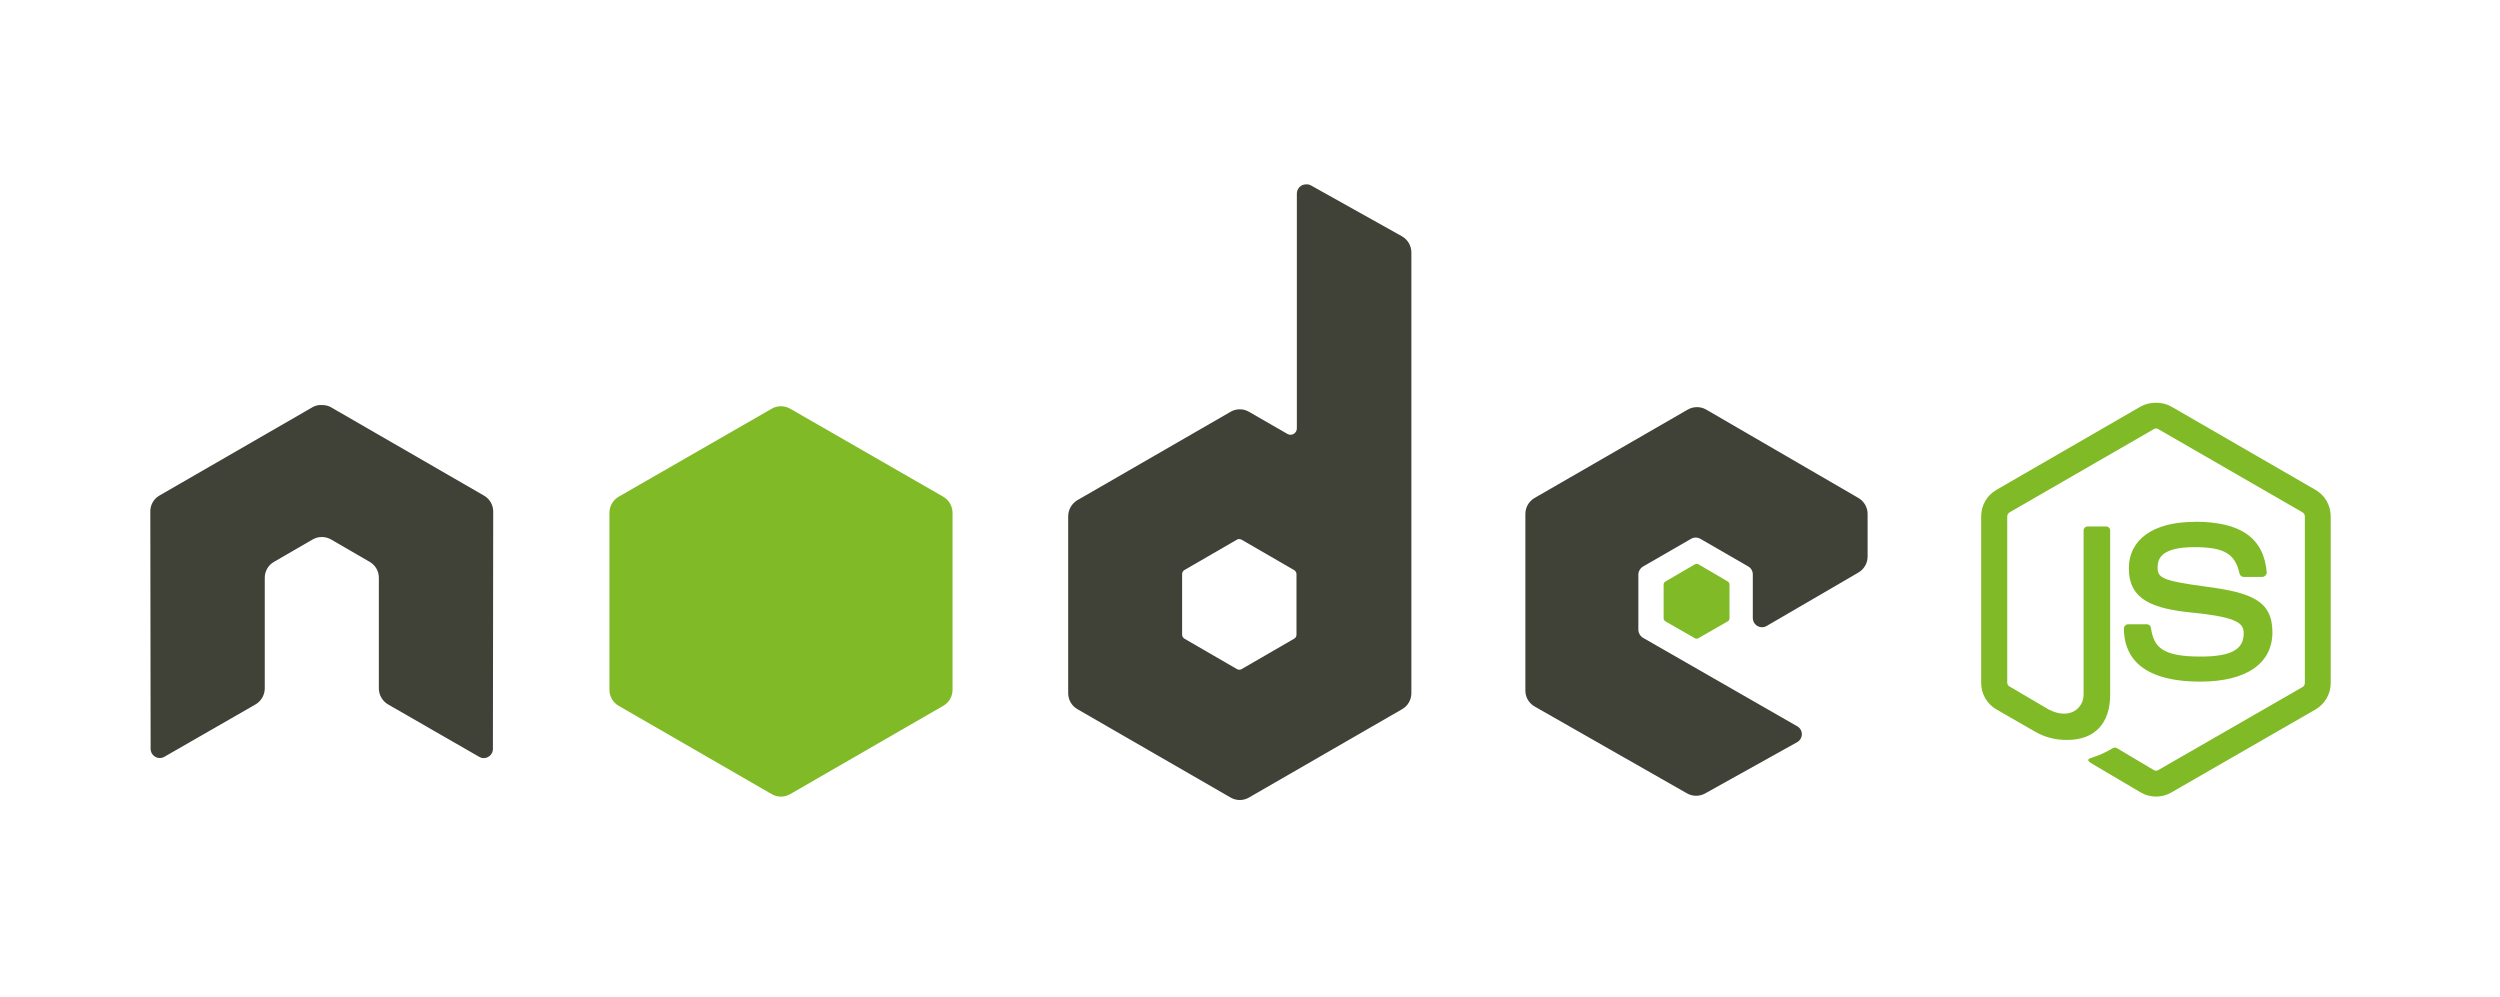
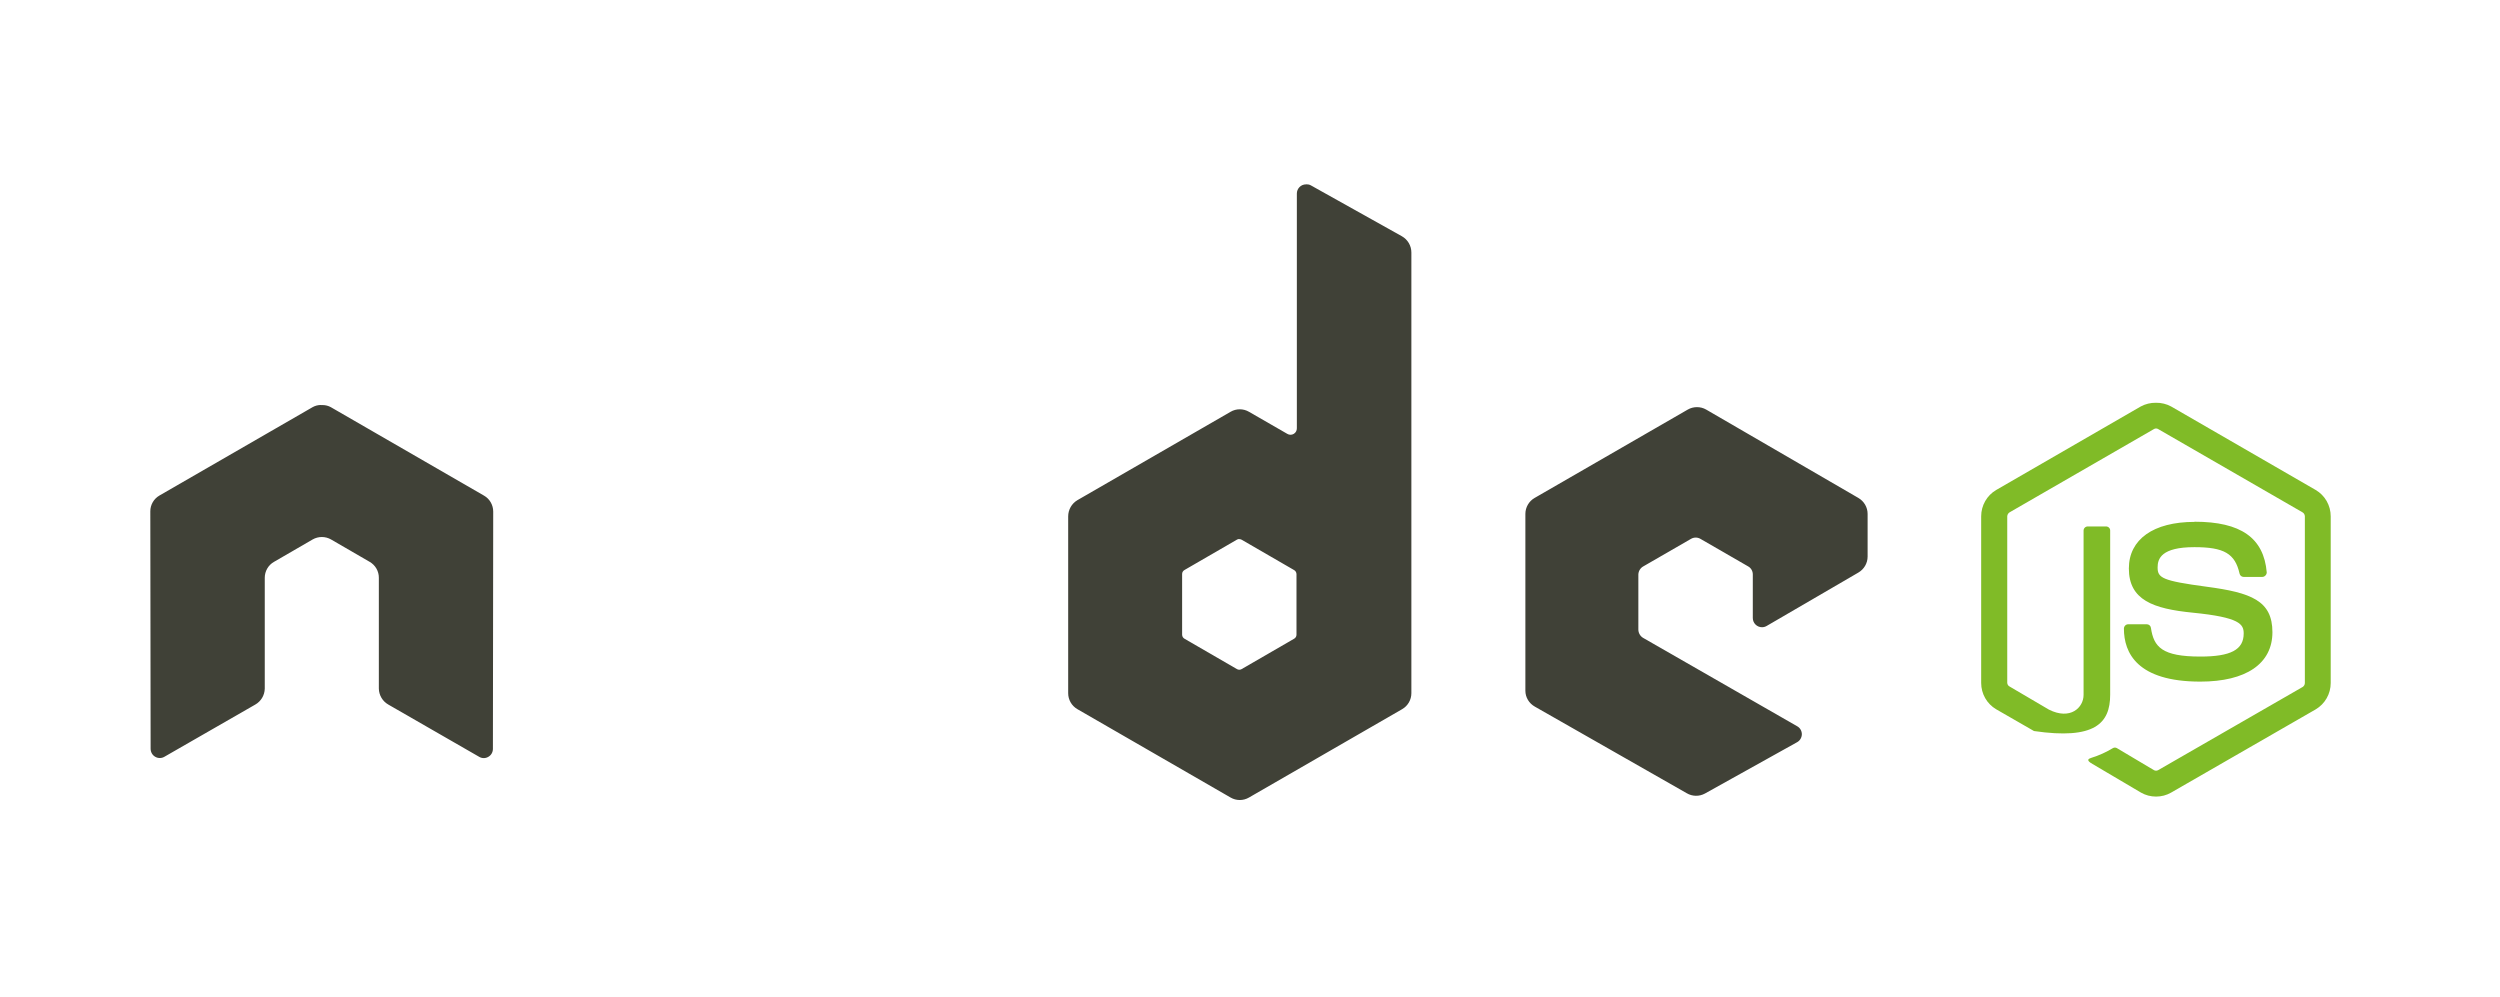
<svg xmlns="http://www.w3.org/2000/svg" width="158" height="63" viewBox="0 0 158 63" fill="none">
  <g id="node">
    <g id="Group 796">
-       <path id="Path_422" d="M136.249 25.455C135.917 25.451 135.59 25.53 135.296 25.689L126.163 30.965C125.57 31.311 125.21 31.946 125.21 32.632V43.162C125.21 43.848 125.57 44.483 126.163 44.829L128.549 46.202C129.184 46.585 129.921 46.781 130.664 46.762C132.382 46.762 133.363 45.721 133.363 43.909V33.524C133.363 33.379 133.237 33.267 133.097 33.272H131.953C131.808 33.267 131.687 33.379 131.682 33.524V43.918C131.682 44.722 130.846 45.529 129.492 44.848L127.012 43.391C126.924 43.349 126.863 43.26 126.858 43.157V32.628C126.863 32.525 126.924 32.427 127.012 32.376L136.127 27.118C136.211 27.066 136.314 27.066 136.398 27.118L145.513 32.376C145.606 32.427 145.662 32.52 145.667 32.628V43.162C145.667 43.265 145.616 43.358 145.532 43.414L136.398 48.672C136.314 48.719 136.211 48.719 136.127 48.672L133.779 47.276C133.704 47.238 133.62 47.238 133.545 47.276C133.115 47.537 132.653 47.747 132.168 47.897C132.018 47.948 131.789 48.028 132.247 48.284L135.31 50.092C135.6 50.26 135.926 50.344 136.263 50.344C136.594 50.344 136.926 50.26 137.215 50.092L146.349 44.834C146.937 44.488 147.301 43.853 147.301 43.167V32.632C147.301 31.946 146.942 31.311 146.349 30.965L137.215 25.689C136.926 25.53 136.594 25.451 136.263 25.455H136.258H136.249ZM138.695 32.983C136.09 32.983 134.544 34.089 134.544 35.929C134.544 37.923 136.081 38.474 138.579 38.721C141.567 39.016 141.801 39.454 141.801 40.038C141.801 41.061 140.988 41.495 139.064 41.495C136.646 41.495 136.118 40.893 135.94 39.688C135.926 39.557 135.819 39.459 135.688 39.454H134.502C134.353 39.454 134.236 39.576 134.231 39.725C134.231 41.261 135.067 43.078 139.06 43.078C141.95 43.078 143.617 41.948 143.617 39.954C143.617 37.96 142.272 37.456 139.466 37.082C136.636 36.704 136.361 36.522 136.361 35.859C136.361 35.313 136.59 34.58 138.686 34.58C140.559 34.58 141.254 34.986 141.539 36.246C141.563 36.368 141.665 36.457 141.791 36.461H142.982C143.057 36.461 143.127 36.424 143.178 36.368C143.23 36.316 143.258 36.246 143.258 36.172C143.071 33.996 141.623 32.973 138.7 32.973L138.695 32.983Z" fill="#80BB27" />
+       <path id="Path_422" d="M136.249 25.455C135.917 25.451 135.59 25.53 135.296 25.689L126.163 30.965C125.57 31.311 125.21 31.946 125.21 32.632V43.162C125.21 43.848 125.57 44.483 126.163 44.829L128.549 46.202C132.382 46.762 133.363 45.721 133.363 43.909V33.524C133.363 33.379 133.237 33.267 133.097 33.272H131.953C131.808 33.267 131.687 33.379 131.682 33.524V43.918C131.682 44.722 130.846 45.529 129.492 44.848L127.012 43.391C126.924 43.349 126.863 43.26 126.858 43.157V32.628C126.863 32.525 126.924 32.427 127.012 32.376L136.127 27.118C136.211 27.066 136.314 27.066 136.398 27.118L145.513 32.376C145.606 32.427 145.662 32.52 145.667 32.628V43.162C145.667 43.265 145.616 43.358 145.532 43.414L136.398 48.672C136.314 48.719 136.211 48.719 136.127 48.672L133.779 47.276C133.704 47.238 133.62 47.238 133.545 47.276C133.115 47.537 132.653 47.747 132.168 47.897C132.018 47.948 131.789 48.028 132.247 48.284L135.31 50.092C135.6 50.26 135.926 50.344 136.263 50.344C136.594 50.344 136.926 50.26 137.215 50.092L146.349 44.834C146.937 44.488 147.301 43.853 147.301 43.167V32.632C147.301 31.946 146.942 31.311 146.349 30.965L137.215 25.689C136.926 25.53 136.594 25.451 136.263 25.455H136.258H136.249ZM138.695 32.983C136.09 32.983 134.544 34.089 134.544 35.929C134.544 37.923 136.081 38.474 138.579 38.721C141.567 39.016 141.801 39.454 141.801 40.038C141.801 41.061 140.988 41.495 139.064 41.495C136.646 41.495 136.118 40.893 135.94 39.688C135.926 39.557 135.819 39.459 135.688 39.454H134.502C134.353 39.454 134.236 39.576 134.231 39.725C134.231 41.261 135.067 43.078 139.06 43.078C141.95 43.078 143.617 41.948 143.617 39.954C143.617 37.96 142.272 37.456 139.466 37.082C136.636 36.704 136.361 36.522 136.361 35.859C136.361 35.313 136.59 34.58 138.686 34.58C140.559 34.58 141.254 34.986 141.539 36.246C141.563 36.368 141.665 36.457 141.791 36.461H142.982C143.057 36.461 143.127 36.424 143.178 36.368C143.23 36.316 143.258 36.246 143.258 36.172C143.071 33.996 141.623 32.973 138.7 32.973L138.695 32.983Z" fill="#80BB27" />
      <path id="Path_423" d="M82.54 11.652C82.218 11.652 81.961 11.914 81.961 12.231V27.071C81.961 27.216 81.891 27.346 81.765 27.421C81.639 27.496 81.485 27.496 81.359 27.421L78.935 26.025C78.576 25.815 78.132 25.815 77.773 26.025L68.093 31.61C67.729 31.825 67.509 32.217 67.509 32.637V43.811C67.509 44.227 67.729 44.61 68.093 44.82L77.773 50.404C78.132 50.614 78.576 50.614 78.935 50.404L88.615 44.82C88.975 44.614 89.199 44.227 89.199 43.811V15.958C89.199 15.533 88.97 15.14 88.597 14.93L82.834 11.708C82.746 11.662 82.643 11.643 82.545 11.648L82.54 11.652ZM20.282 25.595C20.1 25.595 19.918 25.642 19.759 25.731L10.079 31.316C9.72 31.521 9.495 31.909 9.5 32.324L9.519 47.318C9.519 47.528 9.626 47.724 9.808 47.827C9.986 47.934 10.214 47.934 10.392 47.827L16.131 44.53C16.495 44.325 16.724 43.942 16.733 43.522V36.517C16.733 36.102 16.953 35.714 17.317 35.509L19.759 34.094C20.119 33.888 20.562 33.888 20.922 34.094L23.364 35.509C23.723 35.714 23.948 36.102 23.943 36.517V43.522C23.952 43.942 24.181 44.325 24.545 44.53L30.284 47.831C30.461 47.939 30.686 47.939 30.863 47.831C31.045 47.729 31.152 47.537 31.152 47.327L31.171 32.334C31.171 31.918 30.952 31.53 30.592 31.325L20.912 25.735C20.753 25.647 20.571 25.6 20.389 25.6H20.273L20.282 25.595ZM107.251 25.731C107.046 25.731 106.845 25.782 106.667 25.885L96.988 31.47C96.628 31.675 96.404 32.063 96.404 32.478V43.652C96.404 44.073 96.637 44.456 97.006 44.661L106.607 50.134C106.957 50.339 107.391 50.348 107.751 50.152L113.569 46.912C113.756 46.814 113.872 46.617 113.877 46.407C113.877 46.197 113.77 46.006 113.588 45.903L103.852 40.318C103.665 40.211 103.548 40.01 103.544 39.795V36.303C103.553 36.092 103.67 35.901 103.852 35.798L106.878 34.052C107.06 33.949 107.279 33.949 107.461 34.052L110.487 35.798C110.669 35.901 110.777 36.092 110.777 36.303V39.058C110.777 39.38 111.038 39.641 111.36 39.641C111.463 39.641 111.561 39.613 111.65 39.562L117.449 36.186C117.809 35.976 118.033 35.593 118.033 35.177V32.478C118.033 32.063 117.809 31.68 117.449 31.47L107.83 25.885C107.653 25.782 107.452 25.731 107.246 25.731H107.251ZM78.314 34.071C78.37 34.071 78.422 34.085 78.468 34.108L81.784 36.027C81.877 36.078 81.933 36.172 81.938 36.279V40.117C81.938 40.225 81.877 40.318 81.784 40.37L78.468 42.289C78.38 42.34 78.268 42.34 78.179 42.289L74.864 40.37C74.77 40.318 74.714 40.225 74.71 40.117V36.275C74.71 36.167 74.77 36.074 74.864 36.022L78.179 34.103C78.221 34.08 78.268 34.066 78.314 34.066V34.071Z" fill="#404137" />
-       <path id="Path_424" d="M49.359 25.675C49.153 25.675 48.953 25.726 48.775 25.829L39.095 31.395C38.736 31.61 38.511 32.002 38.516 32.422V43.596C38.516 44.012 38.736 44.4 39.095 44.605L48.775 50.19C49.135 50.4 49.578 50.4 49.938 50.19L59.618 44.605C59.977 44.4 60.201 44.012 60.201 43.596V32.422C60.201 32.002 59.982 31.61 59.618 31.395L49.938 25.829C49.76 25.726 49.559 25.675 49.354 25.675H49.359ZM107.232 35.644C107.195 35.644 107.153 35.644 107.116 35.663L105.257 36.751C105.187 36.788 105.14 36.863 105.14 36.942V39.076C105.14 39.156 105.187 39.23 105.257 39.272L107.116 40.337C107.181 40.379 107.265 40.379 107.33 40.337L109.189 39.272C109.259 39.235 109.306 39.16 109.306 39.076V36.942C109.306 36.863 109.259 36.788 109.189 36.746L107.33 35.658C107.302 35.644 107.27 35.635 107.237 35.639L107.232 35.644Z" fill="#80BB27" />
    </g>
  </g>
</svg>